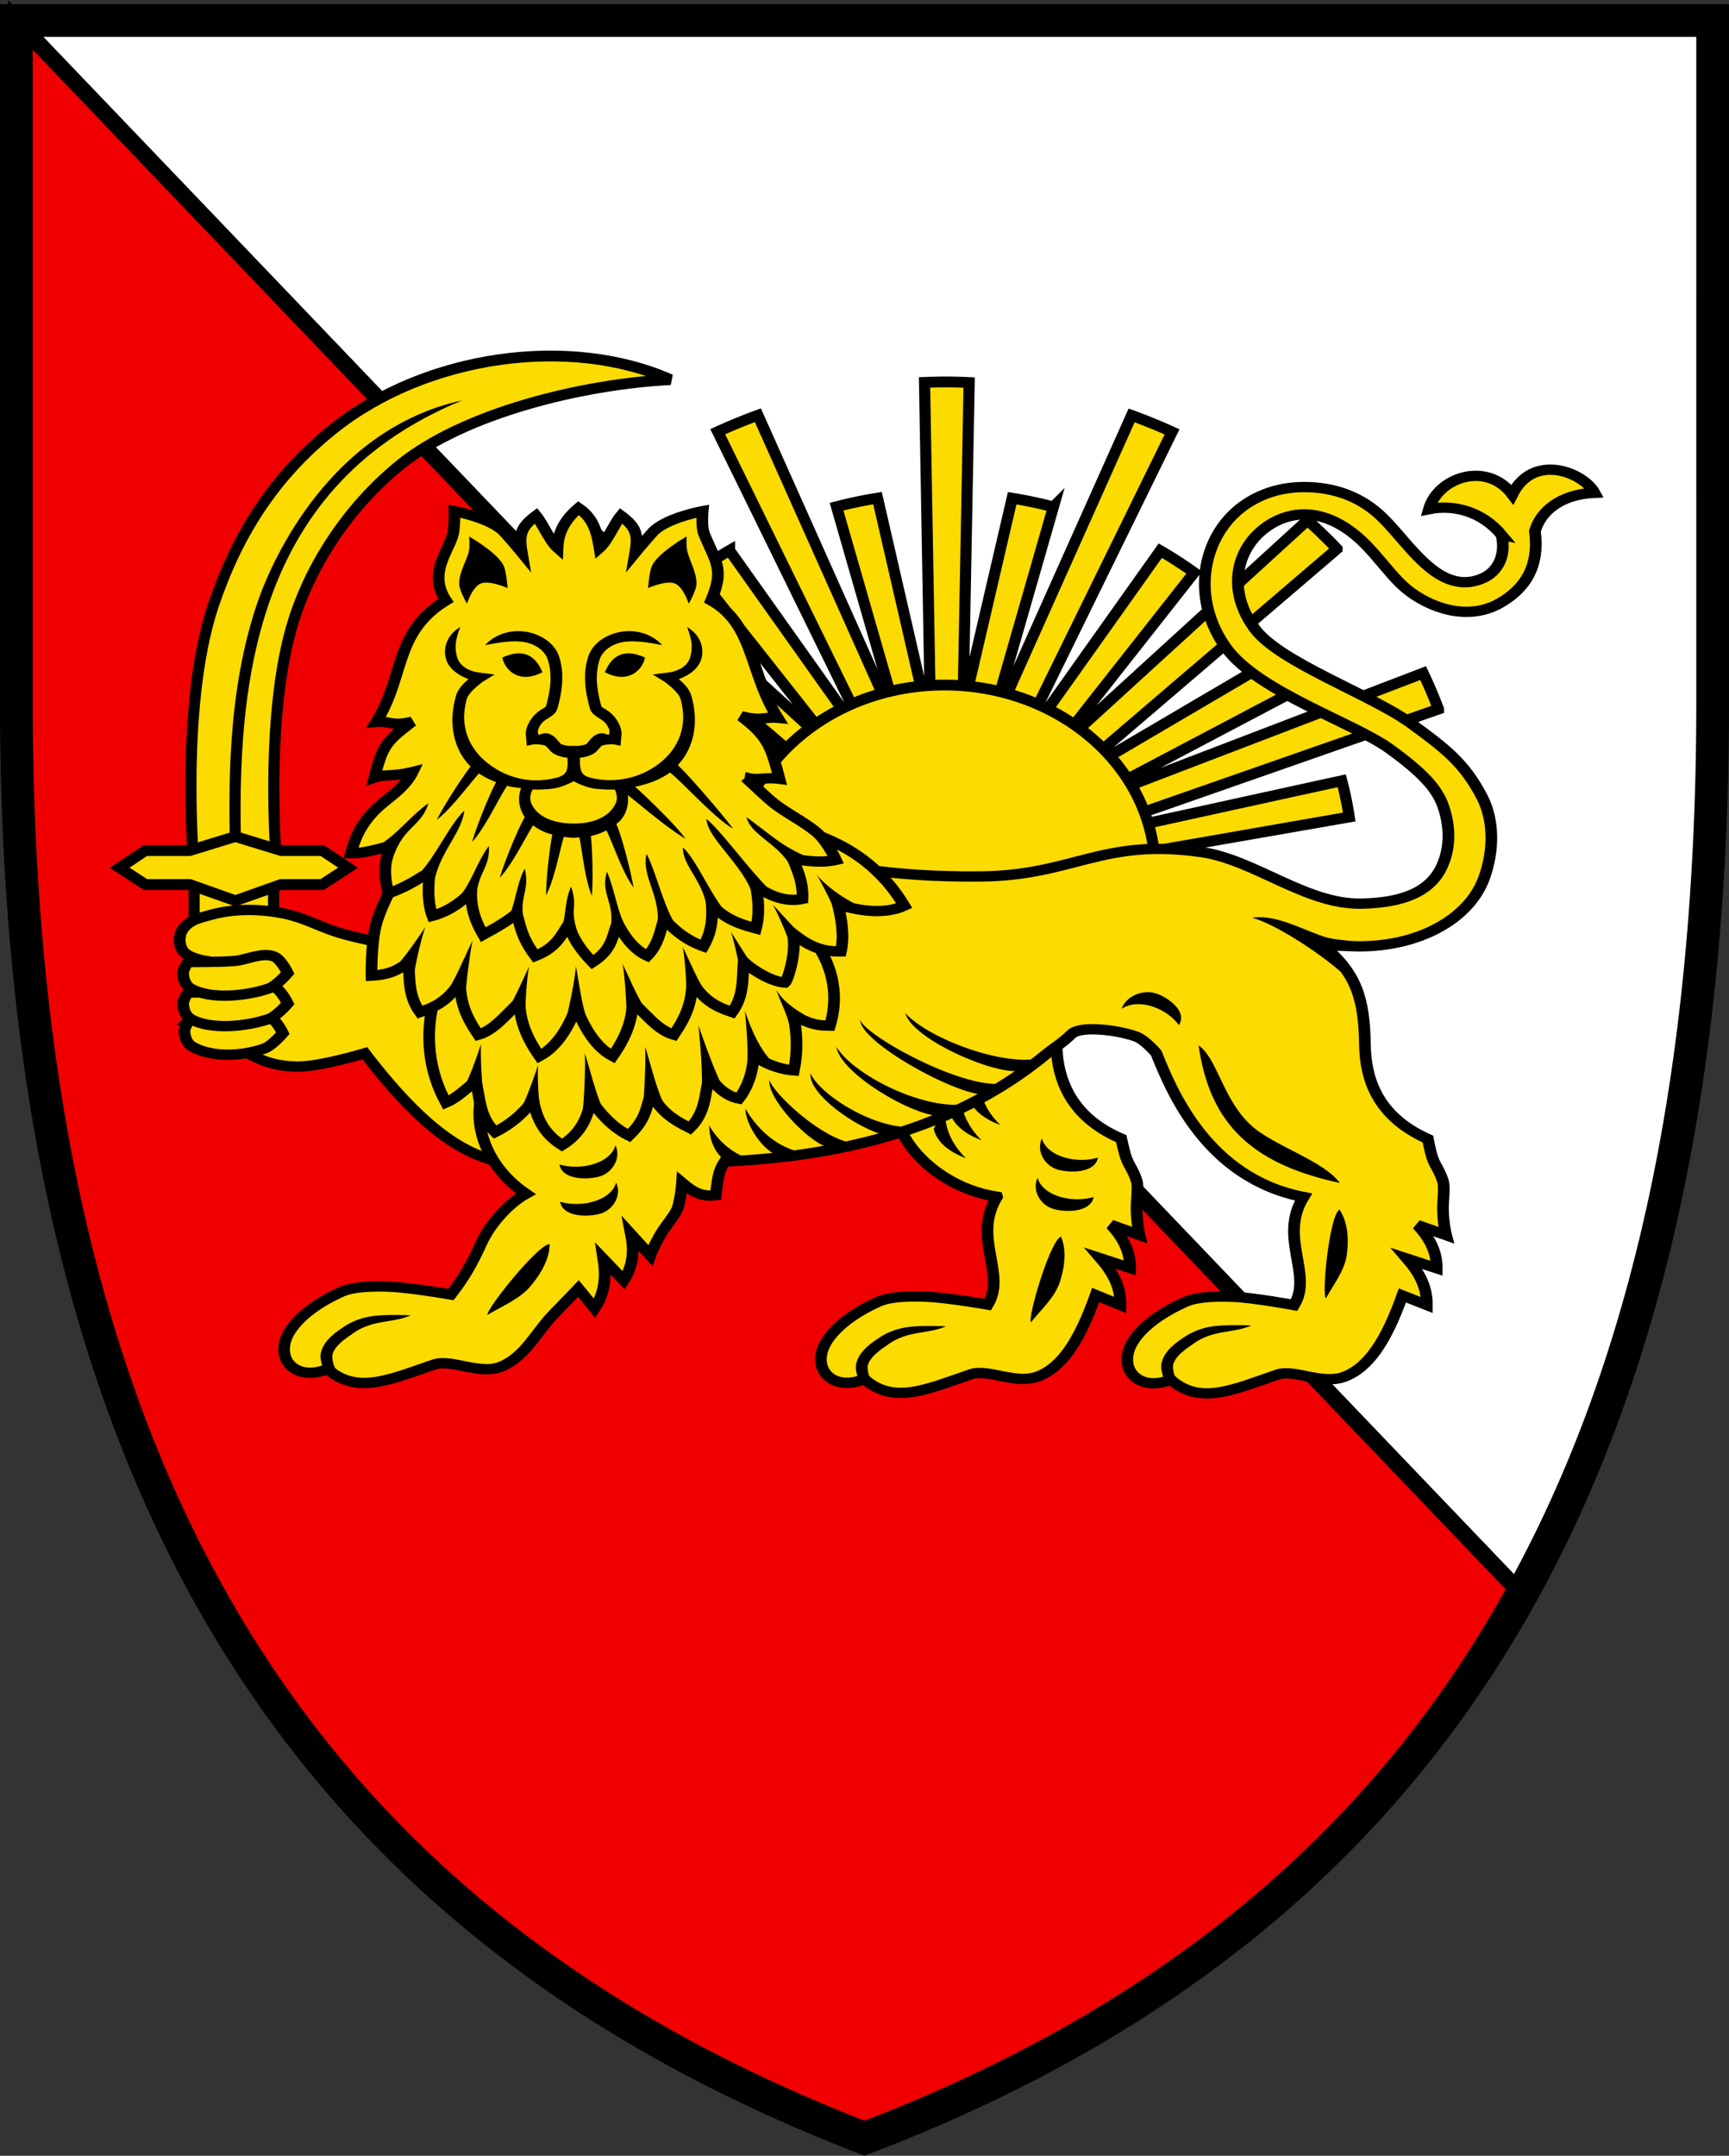
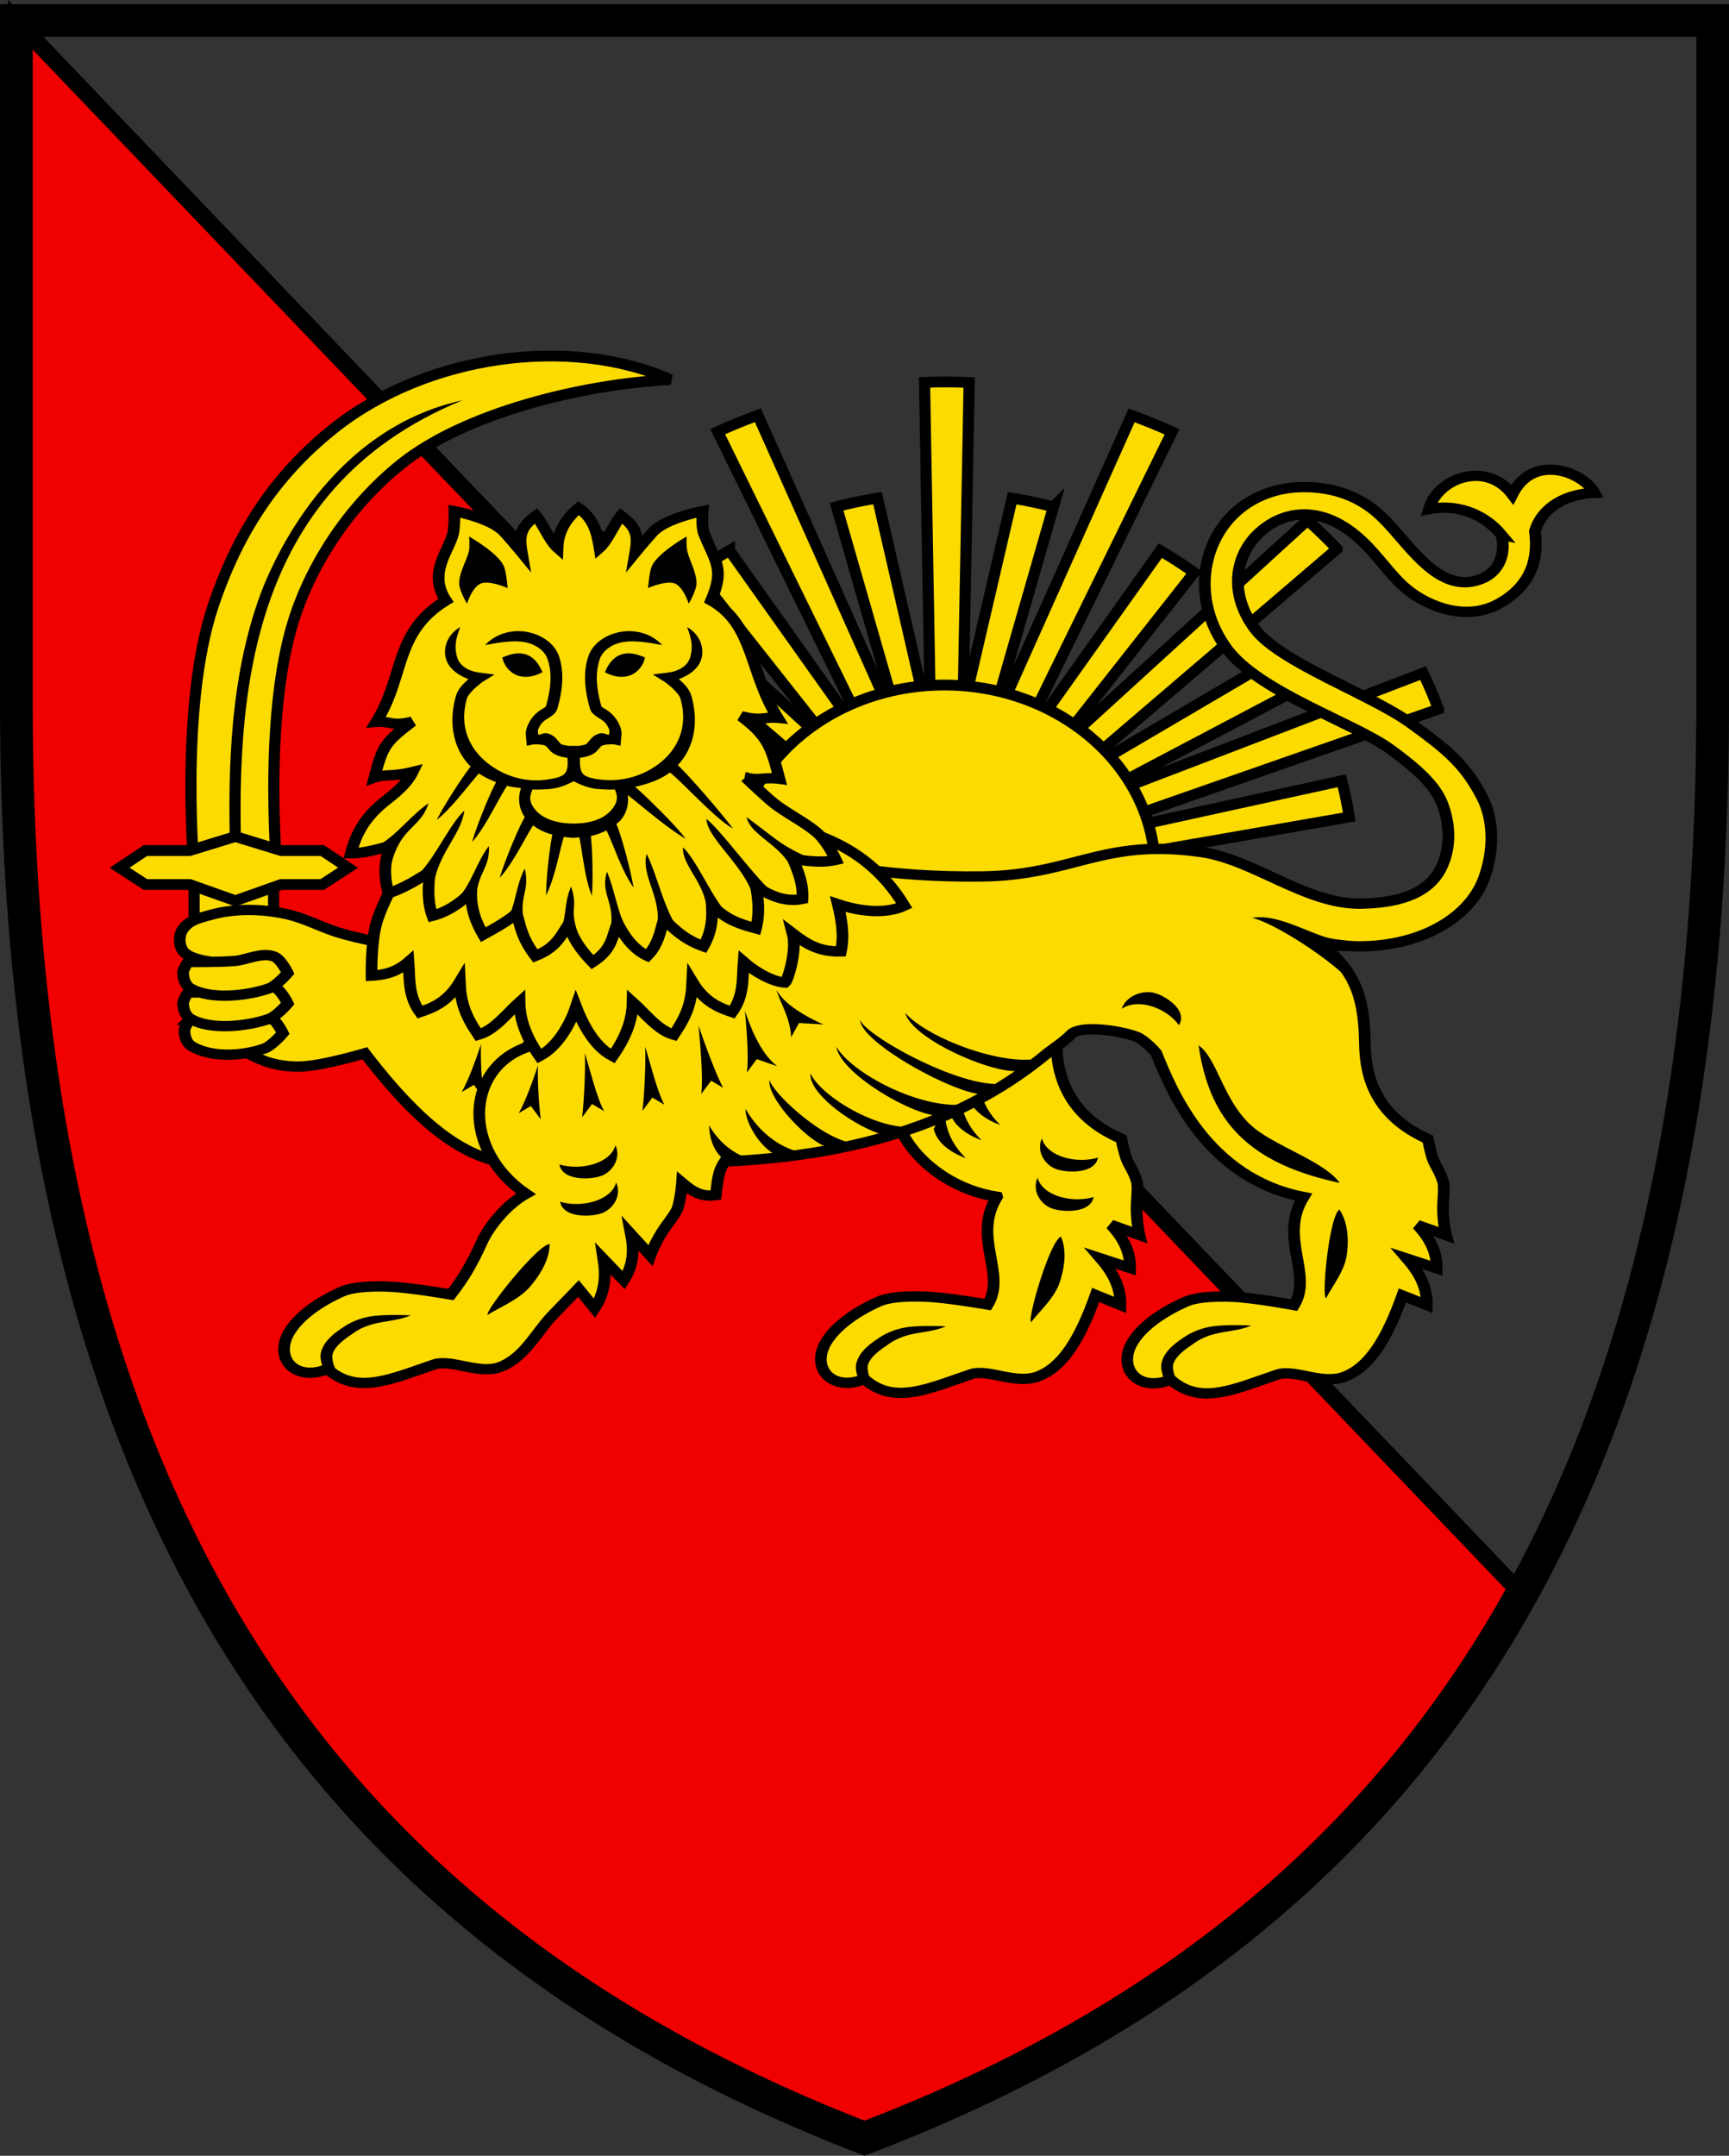
<svg xmlns="http://www.w3.org/2000/svg" width="600" height="748" version="1.1" xml:space="preserve">
  <rect width="100%" height="100%" fill="#333333" stroke="none" />
-   <path d="m594.33 243.55c0 272.75-100.45 424.31-294.32 498.35-192.86-74.356-294.33-225.63-294.33-498.35v-236.42h588.64z" fill="#fff" />
  <g stroke="#000">
    <path d="m5.662 7.13 1.122 303.82c22.223 212.04 100.37 356.58 293.21 430.96 138.45-40.769 229.22-187.6 229.22-187.6z" fill="#f00000" stroke-width="5.677" />
    <path d="m5.658 7.13 523.56 547.219L5.658 7.129z" fill="#fcdb00" stroke-width="5.677" />
    <path d="m594.33 243.55c0 272.75-100.45 424.31-294.32 498.35-192.86-74.356-294.33-225.63-294.33-498.35v-236.42h588.64z" fill="none" stroke-width="11.353" />
  </g>
  <g stroke-width="1.001">
    <path transform="matrix(.967 0 0 .938 1.818 47.595)" d="m67.97 273.71s-5.75-62.169 6.631-100.3c8.545-26.312 21.75-47.895 43.103-65.483 33.351-27.47 84.871-34.726 121.02-18.236-31.66 1.658-74.026 12.343-96.98 31.498-17.593 14.68-31.335 35.312-38.13 57.194-11.555 37.209-5.802 96.981-5.802 96.981z" fill="#fcdb00" stroke="#000" stroke-width="3.993" />
    <path transform="matrix(.967 0 0 .938 1.818 47.595)" d="M90.531 172.06c-10.688 32.254-10.693 67.843-9.625 98.406l3.969-.156c-1.064-30.44-.813-65.513 9.469-97s30.426-59.365 69.719-75.97c-46.9 10.55-68.021 58.09-73.531 74.72z" style="text-decoration-line:none;text-indent:0;text-transform:none" />
    <g fill="#fcdb00" stroke="#000">
      <path transform="matrix(1.092 0 0 1.059 -62.935 85.302)" d="M119.31 201.85h25.266v56.658H119.31z" stroke-width="3.539" />
      <g stroke-width=".7">
        <path transform="matrix(5.78 0 0 5.107 -1450.6 -1343.3)" d="M284.09 342.62c-2.867-.88-5.477.458-11.216-8.028 0 0-2.508.843-3.813.898a5.348 5.348 0 0 1-2.018-.3c-1.179-.424-3.215-1.943-3.215-1.943l-.523-4.935s-1.037-.182-1.346-.672c-.266-.422-.269-1.076 0-1.496.385-.6.98-.744 1.72-.971 1.381-.425 2.926-.395 4.336-.075 1.25.283 2.221.945 3.439 1.345 3.748 1.232 11.663 2.019 11.663 2.019z" />
        <path transform="matrix(5.78 0 0 5.107 -1229.5 -723.92)" d="M224.09 211.05s1.923.022 2.84-.075c.668-.07 1.229-.456 1.945-.15.426.183.822 1.122.822 1.122s-.646.86-1.121 1.047c-1.322.52-3.15.632-4.336-.15-.317-.209-.444-.667-.449-1.046-.003-.269.299-.748.299-.748z" />
        <path transform="matrix(5.78 0 0 5.107 -1229.5 -723.92)" d="M224.01 209.18s1.923.022 2.84-.075c.668-.07 1.603-.606 2.319-.299.426.183.822 1.122.822 1.122s-.646.859-1.122 1.046c-1.321.521-3.524.782-4.71 0-.316-.209-.443-.667-.448-1.046-.003-.269.299-.748.299-.748z" />
        <path transform="matrix(5.78 0 0 5.107 -1450.6 -1343.3)" d="M262.26 328.39s1.923.022 2.84-.075c.668-.07 1.602-.606 2.318-.299.427.183.823 1.122.823 1.122s-.646.859-1.122 1.046c-1.321.521-3.524.782-4.71 0-.316-.209-.443-.667-.448-1.046-.003-.269.299-.748.299-.748z" />
      </g>
      <path transform="matrix(1.092 0 0 1.059 -62.935 85.302)" d="M146.93 209.26h13.1l8.208-5.506-8.17-5.617h-13.1l-14.54-4.602-14.54 4.602h-14.071l-8.171 5.617 8.208 5.506h14.072l14.502 5.306zM357.75 44.604c-2.108 0-4.212.057-6.312.138l1.938 113.64-16.887-75.717a133.75 133.75 0 0 0-13.012 2.797l21.62 77.57-46.62-107.53a172.73 172.73 0 0 0-12.761 5.399l51.437 108.16-47.7-69.266a133.45 133.45 0 0 0-10.825 7.17l45.624 59.55-81.586-76.742c-3.266 3.009-6.398 6.178-9.413 9.44l87.04 76.797-69.045-41.831a121.96 121.96 0 0 0-6.838 10.326l82.001 44.599 3.156-4.956 1.468 1.357 6.782-6.202 3.322-2.104v.166l7.281-2.713v.139l6.285-1.495h6.284l6.45 1.495v-.139l7.281 2.713v-.166l3.322 2.104 6.783 6.202 1.467-1.357 2.326 3.765-1.661.61 3.488 7.834 1.993 7.668 93.961-16.887a117.3 117.3 0 0 0-2.38-11.877l-92.079 20.791 122.81-44.267a152.34 152.34 0 0 0-4.872-11.794l-109.85 43.381 71.287-38.758a122.01 122.01 0 0 0-6.81-10.354l-68.934 41.748 86.956-76.713a165.78 165.78 0 0 0-9.385-9.385l-81.53 76.741 45.513-59.604c-3.47-2.549-7.058-4.96-10.77-7.17l-43.02 62.456-1.163-.609 47.922-100.77c-4.2-1.98-8.493-3.76-12.846-5.398l-44.018 101.49-.664-.36 19.822-71.15a134.2 134.2 0 0 0-13.095-2.85l-15.642 69.348 1.965-107.25a164.5 164.5 0 0 0-7.862-.193z" stroke-width="3.539" />
      <path transform="matrix(1.092 0 0 1.059 -62.935 85.302)" d="m357.74 143.9c-36.652 0-66.811 27.086-66.811 60.861s30.131 61.021 66.811 61.021 66.98-27.218 66.98-61.021-30.327-60.861-66.98-60.861z" stroke-width="3.539" />
    </g>
    <g stroke-width=".7">
      <path transform="matrix(5.78 0 0 5.107 -1227.4 -736.62)" d="M272.21 225.55c-1.505 2.754.583 5.216-.552 7.322 0 0-2.412-.474-3.663-.535-.87-.042-2.15-.042-2.894.335-1.324.67-2.47 1.584-3.07 2.602-1.097 1.856.242 3.571 2.222 2.66 1.77 1.787 3.855.643 6.41-.334.523-.2 1.292.016 1.933.16.67.15 1.43.268 2.062 0 1.506-.639 2.526-2.52 3.48-5.54l1.484.683c.016-1.291-.507-2.275-1.19-3.169l1.77.654c.01-1.284-.561-2.226-1.145-2.933l1.705.691s-.142-.668-.17-1.658c-.018-.642.121-1.582.007-2.008-.197-.735-.46-1.029-.629-1.565-.134-.43-.301-1.318-.301-1.318-5.13-2.467-4.024-8.28-3.083-10.742l-9.768 7.394c-1.973 1.41.737 6.483 5.392 7.3z" fill="#fcdb00" stroke="#000" />
      <path transform="matrix(5.78 0 0 5.107 -1227.4 -736.62)" d="M272.41 220.67c-.686-.278-1.708-.893-1.933-1.985l.742-1.703c-.324 1.921.85 3.326 1.191 3.688zm-1.121 1.035c-.686-.278-1.709-.893-1.934-1.985l.743-1.703c-.324 1.921.85 3.326 1.19 3.688zm-.943 1.22c-.685-.277-1.708-.892-1.933-1.984l.743-1.703c-.324 1.92.85 3.325 1.19 3.688zm-1.203 11.425s-1.476-.087-2.344.062a3.796 3.796 0 0 0-1.625.688c-.555.414-1.224.944-1.406 1.75-.08.357.016.72.094 1s.156.5.156.5l.656-.282s-.092-.177-.156-.406c-.064-.23-.092-.529-.063-.656.114-.501.607-.957 1.125-1.344 1.235-1.067 2.43-.748 3.563-1.312zm5.119-.283c.52-.769 1.407-1.647 1.717-2.715s.42-2.19.07-3.098c-.669.317-2.034 5.602-1.788 5.813zm3.75-8.504c-.174 1.089-1.79 1.058-2.491.783-.7-.275-1.224-1.211-.873-2.09.279 1.199 2.03 1.753 3.364 1.308zm.259-2.674c-.174 1.089-1.791 1.057-2.491.783-.701-.275-1.224-1.212-.873-2.09.279 1.198 2.03 1.752 3.364 1.307z" style="text-decoration-line:none;text-indent:0;text-transform:none" />
      <path transform="matrix(5.78 0 0 5.107 -1448.4 -1356)" d="M340.74 301.86c.298 1.49-.299 2.513-1.08 2.922-1.175.616-2.267.202-3.25-.719-1.277-1.196-2.142-2.79-3.281-3.843-1.446-1.336-3.187-1.693-4.688-1.594-1.5.1-2.846.777-3.812 1.844-1.934 2.132-2.43 5.95-.407 9.09 1.906 2.958 7.639 5.058 9.813 6.845 1.952 1.605 2.814 2.665 3.187 3.846s.52 2.68-.062 4.125c-.7 1.737-2.363 2.484-4.846 2.537-3.3.07-6.413-2.99-9.598-3.504-5.964-.961-7.658 1.585-13.2 1.656-10.976.143-15.456-3.5-15.456-3.5l-11.9 15.123c-3.636 1.49-3.826 6.98 0 9.938-1.094.687-2.177 2.116-2.656 3.312-.604 1.506-1.098 2.44-1.844 3.532 0 0-2.405-.471-3.656-.532-.87-.042-2.163-.033-2.906.344-1.325.67-2.462 1.576-3.063 2.594-1.096 1.856.24 3.567 2.219 2.656 1.77 1.787 3.852.665 6.406-.312.523-.2 1.297.012 1.938.156.67.15 1.436.284 2.062 0 1.472-.67 2.137-2.39 3.188-3.594.495-.568 1.468-1.719 1.468-1.719l.97 1.344c.651-1.114.683-2.23.53-3.344l1.22 1.438c.644-1.111.594-2.222.437-3.125l1.156 1.437s.19-.626.656-1.5c.302-.566.889-1.323 1-1.75.192-.737.25-1.687.25-1.687.667.638 1.174.97 2.031.843.123-1.334.211-1.738.532-2.28 4.248-.226 8.202-.97 11.78-2.47 2.704-1.132 5.21-2.68 7.438-4.75.581-.54 1.048-.825 1.594-1.437.536-.601 2.756-.296 3.875.156.54.219 1.219 1.125 1.219 1.125.897 2.51 3.014 8.497 8.843 9.781-1.505 2.755.573 5.238-.562 7.344 0 0-2.405-.502-3.656-.562-.87-.042-2.131-.033-2.875.343-1.325.671-2.493 1.576-3.094 2.594-1.096 1.856.24 3.599 2.219 2.688 1.77 1.787 3.852.634 6.406-.344.523-.2 1.297.012 1.937.156.671.151 1.43.269 2.063 0 1.506-.638 2.545-2.512 3.5-5.53l1.469.655c.016-1.29-.504-2.263-1.188-3.156l1.781.656c.011-1.284-.572-2.23-1.156-2.937l1.719.687s-.16-.666-.187-1.656c-.019-.641.114-1.574 0-2-.198-.735-.457-1.026-.625-1.562-.135-.43-.282-1.313-.282-1.313-3.07-1.556-3.75-4.12-3.78-6.437-.043-3.057-.505-4.79-2.438-6.64.676-.122 1.376-.024 1.968-.017 3.694.046 6.718-1.847 7.62-4.629.601-1.856.608-3.938-.124-5.527-1.05-2.277-2.159-3.26-4.277-5-2.388-1.962-7.9-4.149-9.375-6.437-1.58-2.45-1.12-4.963.188-6.406 1.283-1.416 3.386-2.083 5.656-.125 1.362 1.174 2.189 2.842 3.312 3.875 1.311 1.204 3.597 2.199 5.563.937 2.04-1.31 2.31-3.243 2.111-4.89.342-1.352 1.52-2.504 3.579-2.612-.654-1.374-3.658-2.763-4.935.112-1.532-2.287-4.46-1.176-5.008 1.001 1.53-.352 3.21.182 4.364 1.748z" fill="#fcdb00" stroke="#000" />
      <path transform="matrix(5.78 0 0 5.107 -1227.4 -736.62)" d="M287.52 206.6c1.32-.255 2.781.656 4.205 1.23.849.34 1.613.228 1.896.44l-1.285.255 1.604 3.098c-.762-1.544-4.986-4.685-6.42-5.023zm-3.204 8.66c.334 2.653 1.127 4.696 2.532 6.22s3.37 2.503 5.937 3.124c-.889-1.43-3.854-2.501-5.187-3.78-1.798-1.726-2.138-4.659-3.282-5.563zm7.65 17.185c.386-.844 1.116-1.857 1.247-2.961s.052-2.23-.442-3.068c-.607.423-1.083 5.861-.806 6.028zm-8.836-18.558c.551-.955-.724-1.95-1.44-2.178-.718-.229-1.714.168-1.995 1.071.971-.754 2.68-.08 3.435 1.107zm-16.431-.826c.494 1.936 5.94 4.452 7.045 3.863l1.573-.988c-1.964 1.09-7.11-.99-8.618-2.875zm-2.702.428c-.082 1.574 6.1 5.352 7.542 5.087l1.622-.906c-2.134 1.225-9.109-3.19-9.164-4.18zm-1.427 1.87c.271 1.98 5.269 5.097 6.433 4.637l1.675-.803c-2.609.67-7.09-1.895-8.108-3.834zm-1.555 1.811c-.127 1.513 3.1 3.93 4.617 4.227l1.749-.627c-2.202.38-5.738-2.036-6.366-3.6zm-2.461.433c-.178 1.29 2.55 4.544 3.77 4.659l1.815-.392c-1.756.49-5.406-3.319-5.585-4.267zm-1.433 1.972c-.07.708.745 2.61 1.972 3.226l1.85-.18c-2.356-.275-3.603-2.574-3.822-3.046zm-2.191 1.115c.009.74.208 1.917 1.143 2.524l1.856-.07c-1.907-.399-2.786-2.005-3-2.454zm-8.99 2.664c.174 1.088 1.79 1.057 2.491.782.7-.275 1.224-1.211.873-2.089-.279 1.198-2.03 1.752-3.364 1.307zm.041 2.53c.174 1.09 1.79 1.058 2.491.783s1.224-1.211.873-2.089c-.279 1.198-2.03 1.752-3.364 1.307zm-4.354 7.688c.758-.536 1.898-1.046 2.564-1.936s1.164-1.903 1.156-2.875c-.737.061-3.876 4.527-3.72 4.811zm45.85.722s-1.477-.087-2.344.063a3.796 3.796 0 0 0-1.625.687c-.556.415-1.224.945-1.407 1.75-.08.357.016.72.094 1s.156.5.156.5l.657-.281s-.093-.177-.157-.406c-.064-.23-.091-.529-.062-.656.113-.501.606-.957 1.125-1.344 1.234-1.068 2.43-.748 3.562-1.313zm-50.474-.69s-1.476-.086-2.343.063a3.796 3.796 0 0 0-1.625.688c-.556.414-1.224.944-1.407 1.75-.08.357.016.72.094 1s.156.5.156.5l.657-.282s-.093-.177-.157-.406c-.064-.23-.091-.529-.062-.656.113-.501.606-.957 1.125-1.344 1.234-1.067 2.43-.748 3.562-1.312z" style="text-decoration-line:none;text-indent:0;text-transform:none" />
-       <path transform="matrix(5.78 0 0 5.107 -1227.4 -736.62)" d="m257.42 208.83-.908.522c-6.177 2.38-10.933 2.302-17.148 0l-.884 2.493c-.707 2.819-.319 5.302.648 7.307.59-.281 1.178-.888 1.768-1.474.29.974.16 2.358 1.178 3.477 1.155-.648 1.871-1.532 2.298-2.18.197 1.331.704 2.341 1.724 3.064 1.02-.723 1.528-1.733 1.724-3.064.427.648 1.144 1.768 2.298 2.416 1.018-1.12 1.006-1.796 1.326-2.908.516 1.157 1.173 1.747 2.328 2.395 1.018-1.119.887-2.503 1.178-3.477.488.788 1.106 1.338 1.768 1.474.505-.723.873-1.881.869-2.928.949.745 1.832.967 2.431 1.016.24-1.363.188-2.417-.007-3.63.895.308 1.067.588 2.168.59.736-2.701-.14-5.625-2.7-7.696z" fill="#fcdb00" stroke="#000" />
+       <path transform="matrix(5.78 0 0 5.107 -1227.4 -736.62)" d="m257.42 208.83-.908.522c-6.177 2.38-10.933 2.302-17.148 0l-.884 2.493z" fill="#fcdb00" stroke="#000" />
      <path transform="matrix(5.78 0 0 5.107 -1227.4 -736.62)" d="m261.79 213.84-1.466-.097-.475.972c-.026-1.318-.733-2.505-.87-3.219.33.752 1.342 1.61 2.811 2.344zm-2.77 2.84-1.231-.484-.594.904c.14-1.311-.069-3.458-.116-4.184.234.788.854 2.84 1.941 3.764zm-3.244 1.467-.727-.484-.594.904c.14-1.311-.115-3.917-.162-4.642.234.788 1.038 3.345 1.483 4.223zm-3.53 1.147-.728-.485-.593.904c.14-1.31.206-3.642.159-4.367.234.788.717 3.07 1.161 3.948zm-3.623.435-.727-.484-.593.904c.14-1.311.206-3.642.159-4.367.234.788.717 3.07 1.161 3.947zm-5.126.138.727-.485.594.904c-.14-1.31-.206-2.954-.16-3.679-.233.788-.716 2.382-1.16 3.26zm-3.422-1.438.727-.485.594.904c-.14-1.31-.206-2.954-.16-3.679-.233.788-.716 2.382-1.16 3.26z" style="text-decoration-line:none;text-indent:0;text-transform:none" />
      <path transform="matrix(5.78 0 0 5.107 -1227.4 -736.62)" d="M237.65 201.04s-2.279 4.002-2.734 6.067c-.295 1.336-.257 3.418-.257 3.418.74-.047 1.481-.21 2.222-.94.077 1.14-.037 2.279.684 3.418.74-.286 1.652-.662 2.392-2.05.057 1.416.32 2.252 1.11 3.588.971-.31 1.733-1.464 2.479-2.222.016 1.034.274 2.188 1.196 3.675 1.212-.727 1.916-2.406 2.197-3.36.307.901.985 2.633 2.197 3.36.922-1.487 1.18-2.641 1.196-3.675.746.758 1.508 1.912 2.478 2.222.791-1.336 1.054-2.172 1.11-3.589.741 1.39 1.653 1.765 2.393 2.051.72-1.14.607-2.279.684-3.418.74.73 1.755 1.362 2.495 1.409.148-.147.727-2.144.447-3.34.871.756 1.615 1.26 2.901 1.223.21-1.104.03-2.208-.185-3.208 1.397.527 2.91.67 3.991.103-2.521-4.684-6.507-5.449-10.884-6.256-4.96 4.51-10.908 5.349-18.112 1.524z" fill="#fcdb00" stroke="#000" />
-       <path transform="matrix(5.78 0 0 5.107 -1227.4 -736.62)" d="m263.86 206.1-.869-.095-.11 1.076c-.48-1.228-1.217-2.958-1.593-3.58.366.728 2.25 2.38 3.584 2.599zm-2.687 2.344-1.16-.727.128 1.651c-.41-1.253-1.05-3.022-1.39-3.664.537.623 1.656 2.122 2.422 2.74zm-3.02 2.234-1.017-.916-.159 1.65c-.188-1.305-.514-3.158-.739-3.85.422.706 1.266 2.375 1.915 3.116zm-3.293 1.21-.783-.387-.474.972c-.027-1.318-.124-3.197-.263-3.91.333.752.967 2.512 1.52 3.326zm-7.231 1.682-.67-.56-.688.834c.281-1.288.628-3.233.66-3.96.147.81.35 2.765.698 3.686zm3.618-.525-.783-.388-.473.972c-.028-1.318-.125-3.197-.264-3.91.333.752.967 2.512 1.52 3.326zm-8.649.193.783-.388.473.972c.028-1.318.125-3.197.264-3.91-.333.752-.967 2.512-1.52 3.326zm-3.584-1.298.783-.388.474.972c.027-1.318.316-3.679.455-4.392-.332.752-1.159 2.993-1.712 3.808zm-3.048-1.834.823-.293.355 1.022c.184-1.306.521-2.915.744-3.607-.42.707-1.276 2.135-1.922 2.878z" style="text-decoration-line:none;text-indent:0;text-transform:none" />
      <path transform="matrix(5.78 0 0 5.107 -1227.4 -736.62)" d="M257.11 197.06c.795.24 1.121-.043 2.038.092-.49-2.095-.635-2.839-2.296-4.252 1.226.354 1.413.026 2.191.107-1.728-3.151-1.413-6.343-3.995-7.973.808-2.143.28-2.578-.421-4.521-.175-.486-.086-1.546-.086-1.546s-2.21.452-3.007 1.437a39.753 39.753 0 0 0-1.038 1.365c.182-1.192.061-1.717-.86-2.49-.386.528-.826 1.714-1.288 2.176-.157-1.079-.37-2.004-1.26-2.696-.777.748-1.223 1.586-1.26 2.696-.463-.462-.902-1.648-1.29-2.177-.92.774-1.04 1.298-.858 2.491 0 0-.58-.798-1.039-1.365-.796-.985-3.007-1.437-3.007-1.437s.025 1.042-.085 1.546c-.257 1.167-1.513 2.679-.422 4.52-3.13 2.178-2.449 5.096-4.177 8.247.778-.08.927.342 2.152-.013-1.66 1.414-1.777 1.7-2.268 3.797.603-.24 1.114-.048 2.289-.377-.4.935-1.259 1.619-1.737 2.062-1.184 1.094-1.67 2.192-1.962 3.458.775.01 1.55-.264 2.326-.482-.266 1.01-.397 1.752-.08 3.209 1.163-.468 1.74-.961 2.486-1.444-.095.936-.147 2.032.16 2.968.776-.228 1.551-.736 2.327-1.605-.018 1.222.316 2.09.722 2.888.712-.446 1.43-.888 2.005-1.444.232.868.286 1.617 1.123 2.888 1.277-.57 1.538-1.394 2.005-2.166.178.713.494 1.496 1.428 2.587 1.222-.883 1.16-1.767 1.504-2.65.278.634.87 1.754 1.79 2.22.696-.788.804-1.862 1.003-2.506.627.78 1.356 1.46 2.363 1.862.524-1.05.542-1.931.502-2.793.883 1.017 1.766 1.304 2.65 1.575.22-.955.159-1.91 0-2.864.93.731 1.861 1.081 2.792.859.048-1.053-.26-1.842-.573-2.721.937.178 1.831.272 2.579.071 0 0-.51-1.253-1.146-1.862-.82-.784-1.927-1.358-2.744-2.145-.473-.455-1.536-1.592-1.536-1.592z" fill="#fcdb00" stroke="#000" />
      <path transform="matrix(5.78 0 0 5.107 -1448.4 -1356)" d="M278.75 301.97s.067.727-.031 1.094c-.19.707-.526 1.3-.563 2.031-.025.499.469 1.438.469 1.438s.32-1.151.844-1.375c.52-.224 1.594.312 1.594.312s-.07-1.062-.22-1.469c-.334-.912-2.093-2.031-2.093-2.031zm13.062 0s-1.759 1.12-2.094 2.031c-.15.407-.219 1.469-.219 1.469s1.074-.536 1.594-.313c.523.225.844 1.376.844 1.376s.494-.94.469-1.438c-.037-.731-.342-1.324-.531-2.031-.099-.367-.063-1.094-.063-1.094zm-13.594 6.156a1.992 1.992 0 0 0-.844 2.188c.161.598.672 1.064 1.344 1.344-.034.032-.027.027-.062.062-.267.265-.574.619-.688 1.063-.475 1.846-.165 3.645.875 4.812-.55.808-1.58 2.608-2.031 3.625.907-.81 1.839-2.272 2.531-3.156.308.243.657.431 1.031.594-.385.802-1.155 2.923-1.437 4.062.82-1.042 1.545-2.873 2.094-3.812.27.078.556.114.843.156a2.384 2.384 0 0 0 .219 1.969c-.388.76-1.199 2.968-1.5 4.125.775-.96 1.457-2.583 2-3.563.313.275.694.485 1.156.625-.174.979-.373 3.027-.375 4.125.51-1.124.782-2.884 1.063-3.969.193.024.383.063.594.063.121 0 .227-.023.343-.031.196 1.106.33 2.835.75 3.968.075-1.071.037-3.049-.062-4.062.352-.08.66-.218.937-.375.442 1.02.94 2.808 1.625 3.875-.176-1.197-.73-3.543-1.031-4.313.085-.084.179-.156.25-.25.374-.49.504-1.11.438-1.718.93.833 2.452 2.315 3.468 2.968-.603-.93-2.264-2.757-3.03-3.53.787-.185 1.521-.492 2.093-.97.884.806 2.682 3.106 3.781 3.813-.639-.987-2.632-3.601-3.312-4.313.981-1.167 1.276-2.916.812-4.718-.114-.444-.421-.797-.687-1.063-.036-.035-.029-.03-.063-.062.673-.28 1.183-.746 1.344-1.344a1.992 1.992 0 0 0-.844-2.188c.22.688.382 1.234.188 2.032-.125.509-.573.951-1.375 1.062l-.875.125.718.5s.181.15.407.375.478.545.53.75c.429 1.662.001 3.068-.905 4.063-.907.994-2.344 1.683-3.97 1.437-1.125-.17-1.157-.452-1.155-1.469a1.97 1.97 0 0 0 .718-.218c.224-.123.314-.253.407-.375.092-.123.168-.21.187-.22.294-.138.75-.093.75-.093l.375.094.031-.406c.025-.353.103-.578-.156-1.154a2.236 2.236 0 0 0-.75-.907c-.11-.079-.174-.115-.219-.156s-.054-.06-.062-.094c-.288-1.17-.377-2.182-.094-3.158.17-.585.75-1.079 1.5-1.188.81-.117 1.795.131 2.25.22a2.547 2.547 0 0 0-2.437-.907c-.912.16-1.738.782-2 1.687-.324 1.117-.203 2.297.093 3.503.045.182.143.337.25.437s.217.181.313.25c.192.137.381.26.531.594.129.286.079.277.063.529-.225-.019-.363-.2-.72-.031-.236.111-.366.302-.468.437s-.193.24-.156.219c-.097.053-.304.106-.469.125s-.312 0-.312 0-.148.019-.313 0-.371-.072-.469-.125c.037.02-.054-.084-.156-.219s-.232-.326-.469-.437c-.356-.169-.493.012-.718.03-.016-.251-.066-.242.062-.528.15-.334.34-.457.531-.594.096-.069.205-.15.313-.25s.205-.255.25-.437c.297-1.206.418-2.386.094-3.503-.263-.905-1.089-1.526-2-1.687a2.547 2.547 0 0 0-2.438.906c.455-.088 1.441-.336 2.25-.219.751.11 1.33.603 1.5 1.188.283.976.194 1.989-.094 3.158-.008.035-.018.053-.062.094-.045.041-.109.077-.219.156-.22.158-.54.44-.75.907-.259.576-.181.801-.156 1.154l.031.406.375-.094s.457-.045.75.094c.02.009.095.096.188.219.092.122.182.252.406.375.246.135.508.194.719.218.067 1.077-.105 1.28-1.157 1.47-1.617.29-3.062-.444-3.968-1.438s-1.335-2.401-.907-4.063c.053-.205.306-.525.532-.75s.406-.375.406-.375l.719-.5-.875-.125c-.803-.11-1.251-.553-1.375-1.062-.195-.798-.033-1.344.187-2.032zm3.5 1.781c-.27.003-.593.097-.969.282.13.797.97 1.853 2.406 1-.229-.612-.627-1.29-1.437-1.282zm6.625 0c-.81-.009-1.208.67-1.438 1.282 1.436.853 2.278-.203 2.407-1-.376-.185-.7-.279-.969-.282zm-3.313 8.688c.091.056.182.111.407.219.313.15.674.279 1.062.312.338.03.67.047 1 .031.225.542.143.932-.219 1.407-.397.522-1.134.906-2.25.906s-1.883-.384-2.28-.906c-.362-.475-.418-.865-.188-1.407.33.016.662-.002 1-.03a3.1 3.1 0 0 0 1.062-.313 3.71 3.71 0 0 0 .407-.22zm-8.718 1.5c-1.175.908-2.225 2.644-3.438 3.062l1.094-.156.125 1.156c.58-2.492 1.751-2.363 2.219-4.062zm2.156.5c-1.03 1.07-2.111 4.128-3.25 4.719l1.062-.344.282 1.125c.21-2.55 1.69-3.75 1.906-5.5zm16.938.437c.317 1.427 2.4 1.927 2.937 4.125l.125-1.125 1.282.063c-2.314-1.125-2.303-1.365-4.344-3.063zm-2.406.125c.05 1.46 2.78 3.616 2.906 5.875l.344-1.062 1 .469c-1.275-1.165-3.298-4.432-4.25-5.282zm-13.062 1.844c-.83 1.231-1.168 3.066-2.188 3.844l.969-.5.5 1.063c-.232-2.549.809-2.646.719-4.407zm11.656.094c-.055 1.46 1.758 2.684 1.406 5.219l.531-1.031.969.562c-.982-.825-2.018-3.834-2.906-4.75zm-2.188.437c-.353 1.727 1.144 3.11.531 5.594l.625-1 .907.656c-.892-.922-1.427-3.908-2.063-5.25zm-7.312 1c-.636 1.342-.546 3.11-1.438 4.032l.906-.657.625.97c-.612-2.486.26-2.618-.093-4.345zm4.937.22c-.483 1.694.8 2.256 0 4.687l.719-.907.812.688c-.819-.988-.999-3.083-1.53-4.469zm-2.156 1c-.532 1.385-.15 2.48-.969 3.468l.844-.719.688.938c-.8-2.431-.08-1.992-.563-3.688z" style="text-decoration-line:none;text-indent:0;text-transform:none" />
    </g>
  </g>
</svg>